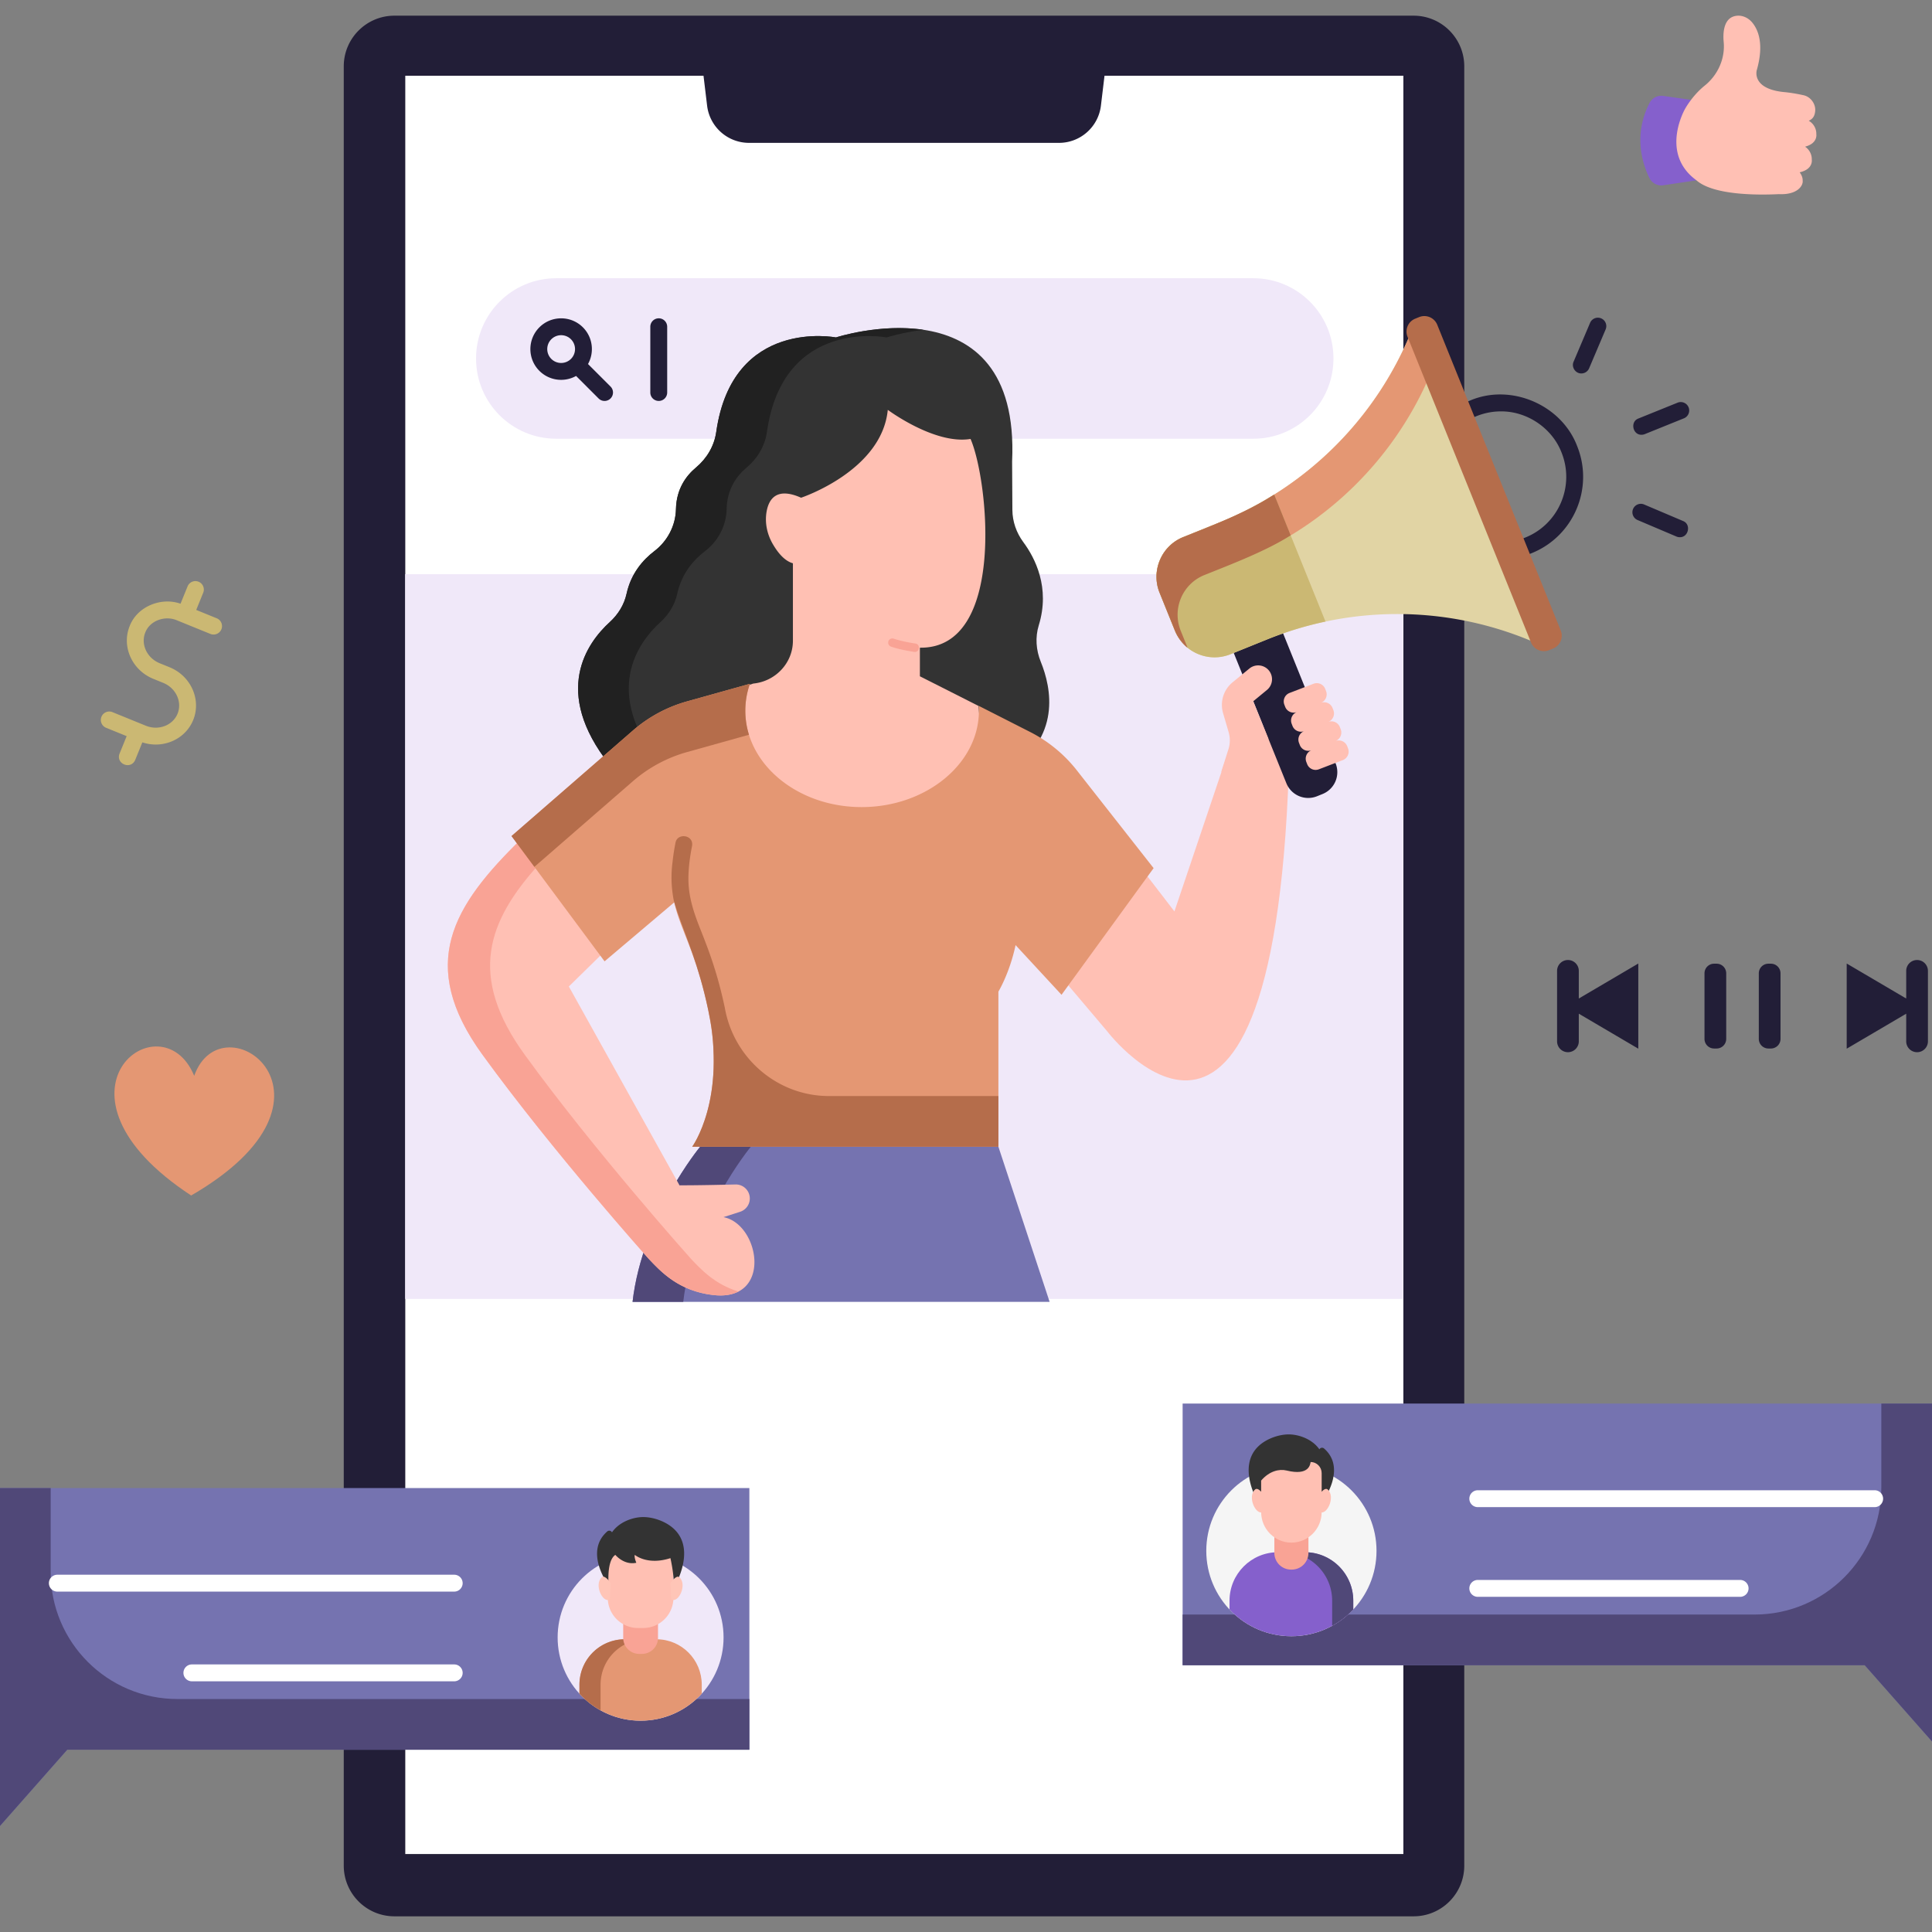
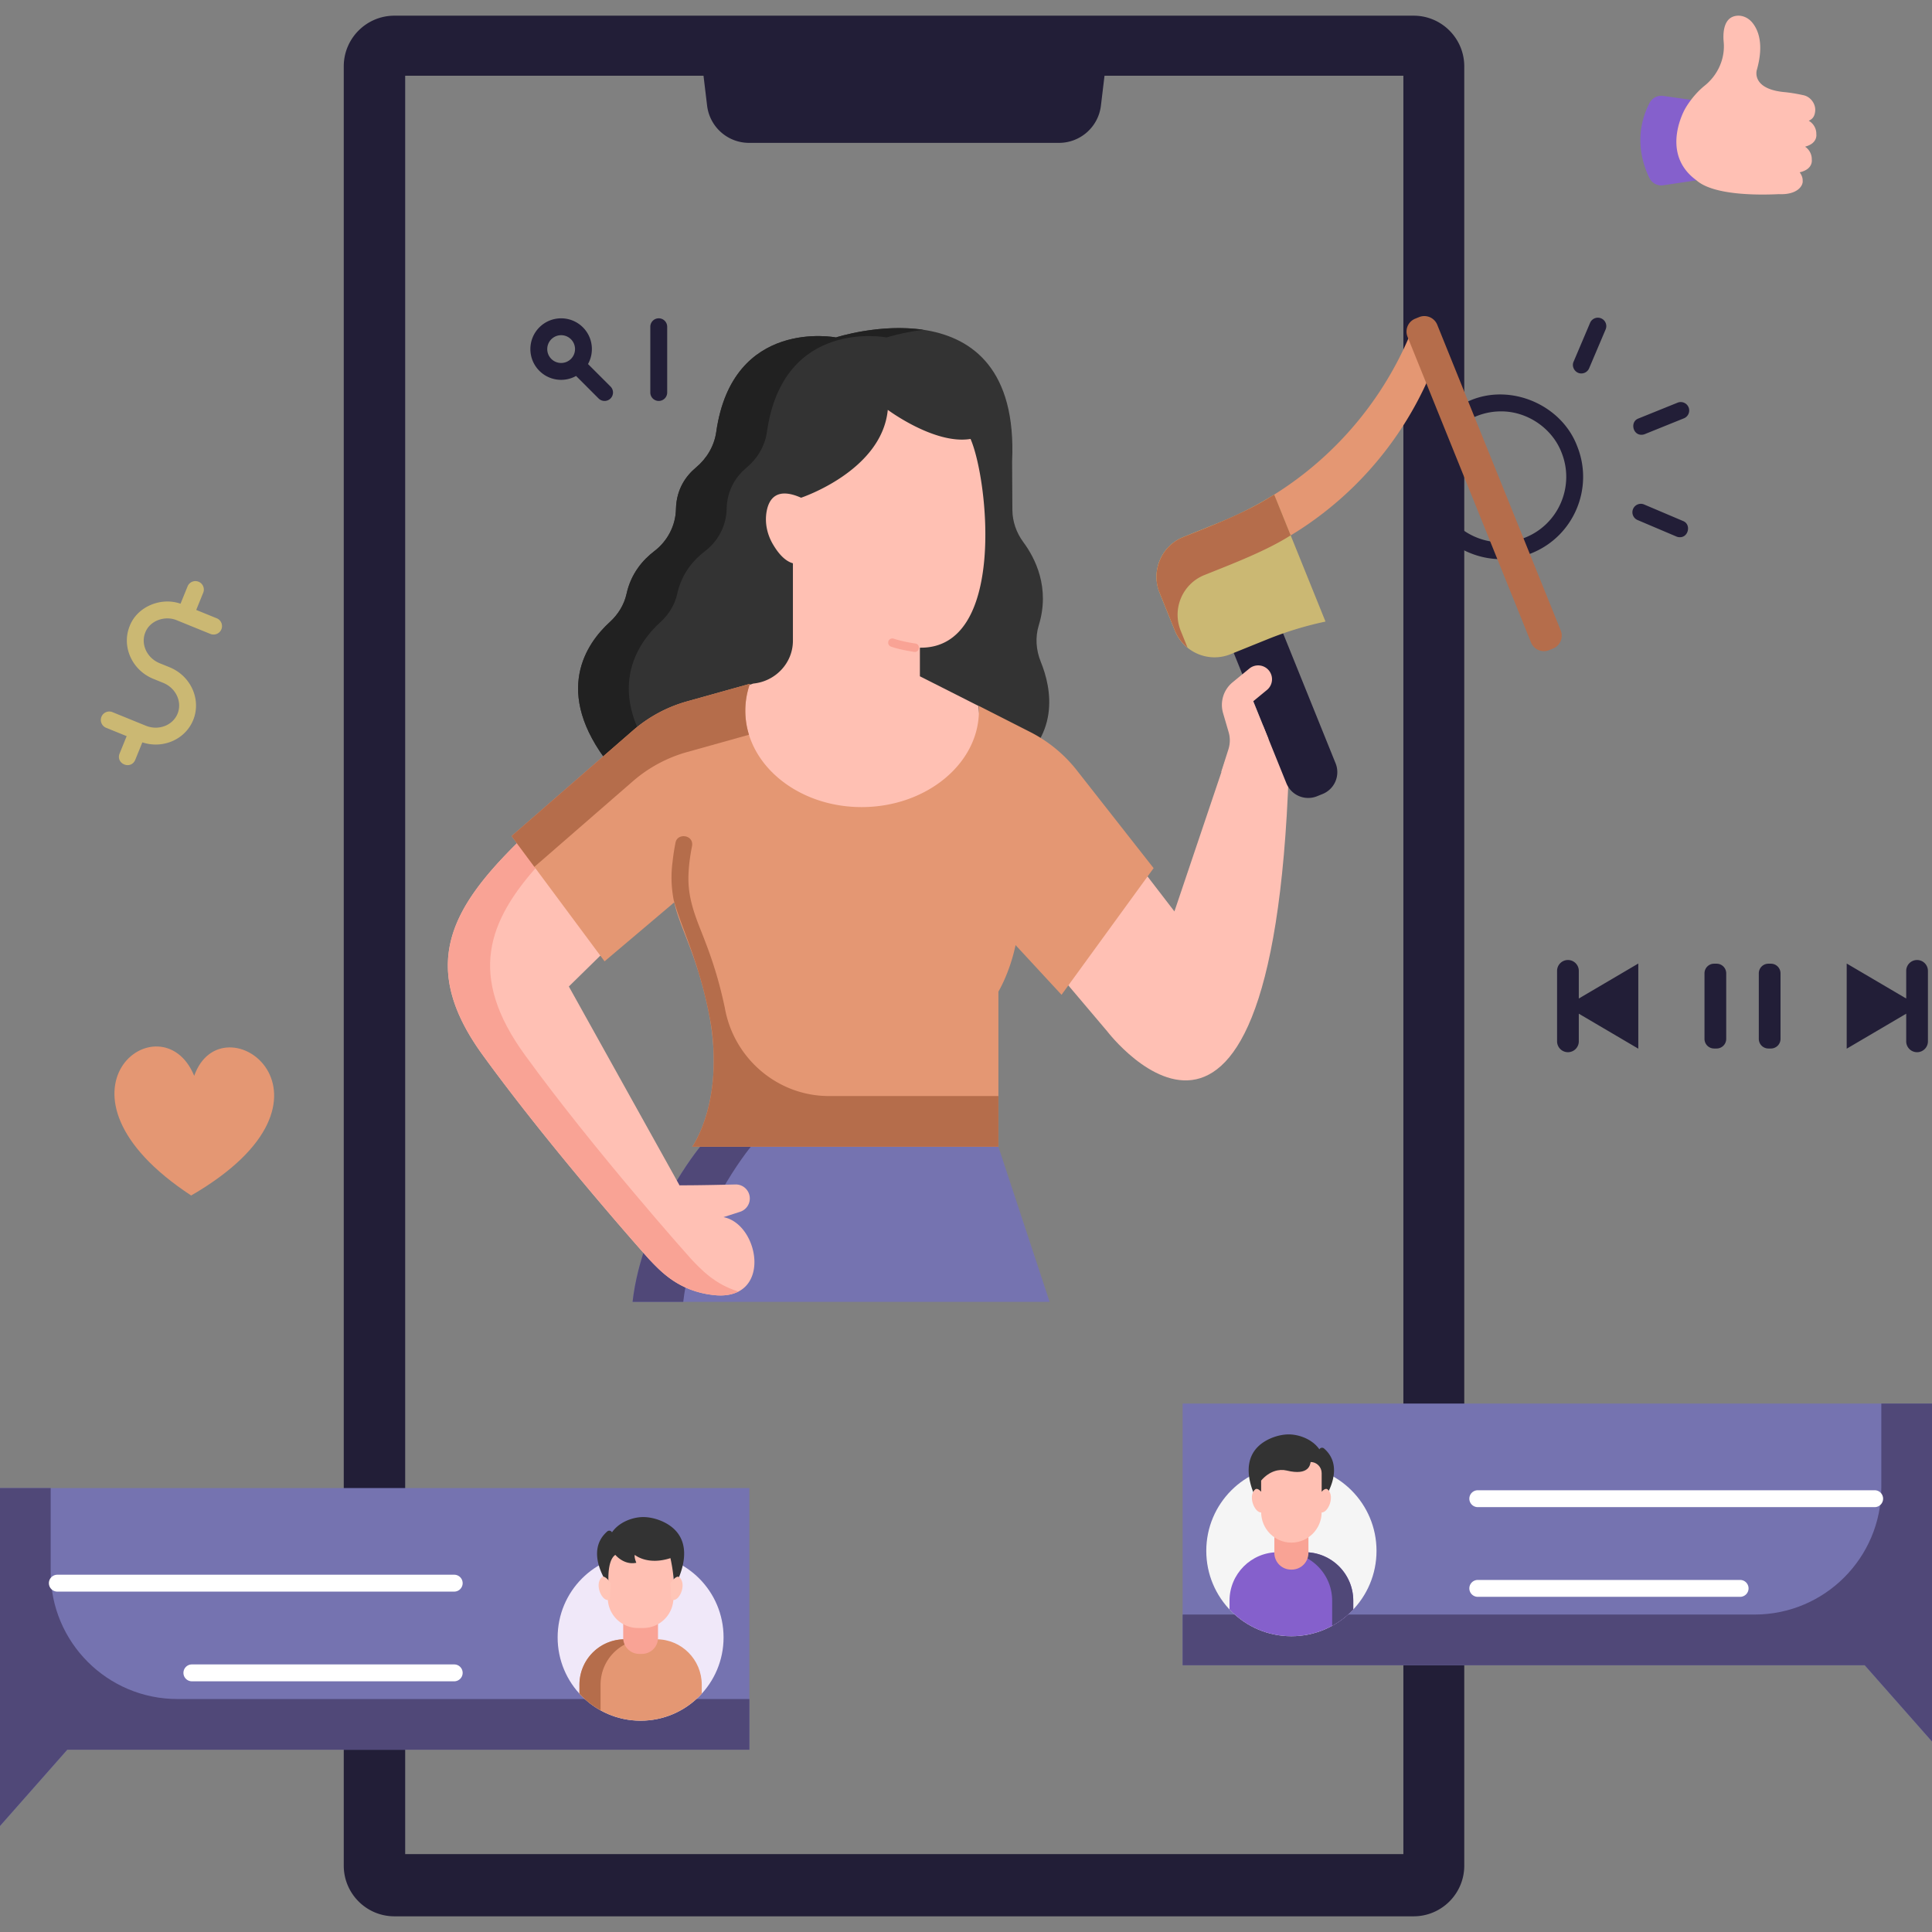
<svg xmlns="http://www.w3.org/2000/svg" version="1.1" width="512" height="512" x="0" y="0" viewBox="0 0 468 468" style="enable-background:new 0 0 512 512" xml:space="preserve" class="">
  <rect x="0" y="0" width="468" height="468" fill="#808080" stroke="none" />
  <g>
    <clipPath id="a">
      <path d="M162.673 200.896c-3.371 17.102 4.282 21.964 8.858 43.642 4.575 21.678-3.853 33.24-3.853 33.24h74.171v-37.575s12.763-20.956-2.408-40.948" fill="#000000" opacity="1" data-original="#000000" />
    </clipPath>
    <path fill="#8560cc" d="m402.887 23.234 8.054 1.143V43.68l-8.034 1.199a3.224 3.224 0 0 1-3.372-1.779c-1.646-3.359-3.96-10.358.035-18.15a3.218 3.218 0 0 1 3.317-1.716z" opacity="1" data-original="#8560cc" class="" />
    <path fill="#ffc0b4" d="M439.978 32.512a3.628 3.628 0 0 0-1.838-3.262c.94-.407 1.409-1.07 1.548-2.198.247-1.813-1.07-3.636-2.859-3.997-1.853-.402-3.452-.646-4.837-.768-7.774-.833-6.443-5.274-6.443-5.274 1.852-6.467.285-9.924-1.131-11.598-.915-1.081-2.291-1.741-3.696-1.597-3.297.337-3.365 4.296-3.192 6.254.416 4.086-1.399 8.12-4.609 10.684-2.992 2.417-4.708 5.561-4.708 5.561s-6.297 10.799 2.73 17.364c4.195 3.702 15.262 3.582 19.952 3.347 4.513.214 5.946-2.07 5.774-3.288.025-.712-.282-1.404-.72-2 3.356-.761 2.928-3.072 2.928-3.072.048-1.244-.592-2.448-1.622-3.139 3.122-.808 2.723-3.017 2.723-3.017z" opacity="1" data-original="#ffc0b4" class="" />
    <path fill="#e49773" d="M47.044 260.606c-7.944-19.252-38.772 4.023-.738 28.986 41.142-23.818 7.483-48.105.738-28.986z" opacity="1" data-original="#f955af" class="" />
    <path fill="#221e37" d="m396.857 233.401-14.414 8.476v-6.697a2.631 2.631 0 0 0-5.262 0v17.069a2.631 2.631 0 0 0 5.262 0v-6.697l14.414 8.476zM415.822 253.987h-.603a2.33 2.33 0 0 1-2.329-2.329v-15.886a2.33 2.33 0 0 1 2.329-2.329h.603a2.33 2.33 0 0 1 2.329 2.329v15.886a2.329 2.329 0 0 1-2.329 2.329zM428.977 253.987h-.603a2.33 2.33 0 0 1-2.329-2.329v-15.886a2.33 2.33 0 0 1 2.329-2.329h.603a2.33 2.33 0 0 1 2.329 2.329v15.886a2.33 2.33 0 0 1-2.329 2.329zM464.383 232.55a2.631 2.631 0 0 0-2.631 2.631v6.697l-14.414-8.476v20.628l14.414-8.476v6.697a2.631 2.631 0 0 0 5.262 0v-17.069a2.631 2.631 0 0 0-2.631-2.632z" opacity="1" data-original="#131c46" class="" />
-     <path fill="#ffffff" d="M98.15 18.351h241.799v430.775H98.15z" opacity="1" data-original="#ffffff" class="" />
    <path fill="#221e37" d="M342.421 3.798H95.548c-6.781 0-12.277 5.497-12.277 12.277v435.849c0 6.781 5.497 12.277 12.277 12.277h246.873c6.781 0 12.277-5.497 12.277-12.277V16.075c0-6.78-5.497-12.277-12.277-12.277zm-2.472 445.328H98.15V18.351h72.266l.871 7.246a10.231 10.231 0 0 0 10.158 9.01h75.079c5.178 0 9.54-3.869 10.158-9.01l.871-7.246h72.396z" opacity="1" data-original="#131c46" class="" />
    <path fill="#7573b0" d="m468 421.847-16.294-18.468H286.474v-63.381H468z" opacity="1" data-original="#61ceac" class="" />
    <path fill="#504878" d="M455.723 360.408v-20.41H468v81.85l-16.294-18.469H286.474v-12.277h138.555c16.952-.001 30.694-13.743 30.694-30.694z" opacity="1" data-original="#52c1a1" class="" />
    <ellipse cx="312.823" cy="375.671" fill="#f5f5f5" rx="20.618" ry="20.681" opacity="1" data-original="#f5f5f5" />
    <path fill="#8560cc" d="M312.823 396.352c5.905 0 11.229-2.491 14.988-6.481v-2.115c0-6.49-5.245-11.75-11.715-11.75h-6.547c-6.47 0-11.715 5.261-11.715 11.75v2.115c3.76 3.99 9.084 6.481 14.989 6.481z" opacity="1" data-original="#8560cc" class="" />
    <path fill="#504878" d="M316.097 376.006h-5.116c6.47 0 11.715 5.261 11.715 11.75v6.068a20.736 20.736 0 0 0 5.116-3.953v-2.115c-.001-6.489-5.246-11.75-11.715-11.75z" opacity="1" data-original="#6a42ba" class="" />
    <path fill="#f9a395" d="M312.734 380.212h.178a4.038 4.038 0 0 0 4.038-4.038v-5.414a.239.239 0 0 0-.239-.239h-7.776a.239.239 0 0 0-.239.239v5.414a4.038 4.038 0 0 0 4.038 4.038z" opacity="1" data-original="#f9a395" class="" />
    <path fill="#333333" d="M320.395 363.677s5.965-7.903.334-12.804a.728.728 0 0 0-1.124.212c-1.685-2.425-4.741-3.489-6.957-3.609-2.607-.142-5.771.975-7.699 2.748-5.578 5.128.005 14.046.005 14.046s4.723-6.387 10.272-6.199c4.474.151 4.12 4.852 5.58 3.935z" opacity="1" data-original="#333333" class="" />
    <path fill="#ffc0b3" d="M317.481 354.151c-.11.523-.305 3.411-5.826 2.062-1.768-.432-4.171.11-6.16 2.435v7.628c0 4.089 3.281 7.404 7.329 7.404s7.329-3.315 7.329-7.404v-9.427c-.001-1.49-1.197-2.698-2.672-2.698z" opacity="1" data-original="#ffc0b3" class="" />
    <path fill="#ffc0b3" d="M306.209 362.257s-1.367-2.158-2.176-1.45c-2.012 1.763.271 6.531 1.99 5.399M319.437 362.257s1.367-2.158 2.176-1.45c2.012 1.763-.271 6.531-1.99 5.399" opacity="1" data-original="#ffc0b3" class="" />
    <path fill="#ffffff" d="M454.111 365.081h-96.138a2.044 2.044 0 1 1 0-4.088h96.138a2.044 2.044 0 1 1 0 4.088zM421.519 386.809h-63.546a2.044 2.044 0 1 1 0-4.088h63.546a2.044 2.044 0 1 1 0 4.088z" opacity="1" data-original="#ffffff" class="" />
    <path fill="#7573b0" d="m0 442.31 16.294-18.469h165.232V360.46H0z" opacity="1" data-original="#61ceac" class="" />
    <path fill="#504878" d="M12.277 380.87v-20.41H0v81.85l16.294-18.469h165.232v-12.277H42.971c-16.952 0-30.694-13.742-30.694-30.694z" opacity="1" data-original="#52c1a1" class="" />
    <path fill="#f0e8f9" d="M155.177 376.465c11.099 0 20.097 9.032 20.097 20.175.006 11.092-8.954 20.171-20.097 20.175-11.143-.004-20.103-9.083-20.097-20.175 0-11.143 8.998-20.175 20.097-20.175z" opacity="1" data-original="#f0e8f9" class="" />
    <path fill="#e49773" d="M155.177 416.814c-5.864 0-11.14-2.522-14.814-6.543v-2.173c0-6.078 4.908-11.004 10.962-11.004h7.704c6.054 0 10.962 4.927 10.962 11.004v2.173c-3.674 4.022-8.95 6.543-14.814 6.543z" opacity="1" data-original="#f955af" class="" />
    <path fill="#b56d4b" d="M156.44 397.094h-5.116c-6.054 0-10.962 4.927-10.962 11.004v2.173a20.174 20.174 0 0 0 5.116 4.034v-6.208c0-6.076 4.908-11.003 10.962-11.003z" opacity="1" data-original="#f7199e" class="" />
    <path fill="#f9a395" d="M155.512 400.632h-.67a3.879 3.879 0 0 1-3.879-3.879v-6.012h8.429v6.012a3.88 3.88 0 0 1-3.88 3.879z" opacity="1" data-original="#f9a395" class="" />
    <path fill="#ffc0b3" d="M155.809 394.364h-1.265a7.321 7.321 0 0 1-7.321-7.321v-11.582a.7.7 0 0 1 .699-.699h14.509a.7.7 0 0 1 .699.699v11.582a7.32 7.32 0 0 1-7.321 7.321z" opacity="1" data-original="#ffc0b3" class="" />
    <path fill="#333333" d="M148.244 371.186a.742.742 0 0 0-1.146-.216c-5.744 5.006.341 13.078.341 13.078 0-.14-.568-5.932 1.62-7.402 0 0 2.083 2.564 5.085 1.912 0 0-.56-1.26-.375-1.912 0 0 3.001 2.607 8.634.791 0 0 1.011 4.383.789 7.216 0 0 5.696-9.109.005-14.347-1.967-1.811-5.195-2.951-7.854-2.806-2.262.123-5.379 1.209-7.099 3.686z" opacity="1" data-original="#333333" class="" />
    <path fill="#ffc5b7" d="M162.424 383.509s1.352-2.134 2.15-1.434c1.989 1.744-.268 6.458-1.967 5.339M147.93 383.509s-1.352-2.134-2.15-1.434c-1.989 1.744.268 6.458 1.967 5.339" opacity="1" data-original="#ffc5b7" />
    <path fill="#ffffff" d="M110.027 385.544H13.889a2.044 2.044 0 1 1 0-4.088h96.138a2.044 2.044 0 1 1 0 4.088zM110.027 407.272H46.481a2.044 2.044 0 1 1 0-4.088h63.546a2.044 2.044 0 1 1 0 4.088z" opacity="1" data-original="#ffffff" class="" />
-     <path fill="#f0e8f9" d="M98.15 139.086h241.734v175.565H98.15zM303.592 106.276H134.738c-10.725 0-19.42-8.695-19.42-19.42v-.039c0-10.725 8.695-19.42 19.42-19.42h168.854c10.725 0 19.42 8.695 19.42 19.42v.039c-.001 10.725-8.695 19.42-19.42 19.42z" opacity="1" data-original="#f0e8f9" class="" />
    <path fill="#221e37" d="m147.892 93.634-5.454-5.454c1.575-2.835 1.166-6.485-1.239-8.889-2.906-2.906-7.635-2.907-10.541 0-2.907 2.906-2.907 7.635 0 10.541a7.431 7.431 0 0 0 5.27 2.18c1.25 0 2.497-.318 3.619-.941l5.454 5.454a2.043 2.043 0 1 0 2.891-2.891zm-14.344-6.693a3.37 3.37 0 0 1 0-4.76 3.37 3.37 0 0 1 4.76 0 3.37 3.37 0 0 1 0 4.76 3.371 3.371 0 0 1-4.76 0zM159.573 97.124a2.044 2.044 0 0 1-2.044-2.044V79.151a2.044 2.044 0 1 1 4.088 0V95.08a2.044 2.044 0 0 1-2.044 2.044z" opacity="1" data-original="#131c46" class="" />
    <path fill="#333333" d="M147.663 185.27c-14.012-17.732-5.478-29.553.053-34.588 2.006-1.826 3.477-4.188 4.057-6.839 1.077-4.925 3.947-8.219 6.73-10.34 3.191-2.431 5.157-6.179 5.239-10.19.101-4.916 2.509-8.11 4.845-10.059 2.632-2.196 4.433-5.228 4.914-8.622 3.944-27.798 28.994-22.893 28.994-22.893s44.739-14.565 42.676 30.056l.066 11.716c.016 2.83.978 5.557 2.664 7.831 2.823 3.808 6.54 10.999 3.729 20.129-.894 2.903-.661 6.021.484 8.835 2.61 6.411 5.001 18.353-8.053 26.741l-69.535 13.85z" opacity="1" data-original="#333333" class="" />
    <path fill="#212121" d="M159.994 150.683c2.006-1.826 3.477-4.188 4.057-6.839 1.077-4.925 3.947-8.219 6.73-10.34 3.191-2.431 5.157-6.179 5.239-10.19.101-4.916 2.509-8.11 4.845-10.059 2.632-2.196 4.433-5.228 4.914-8.622 3.944-27.798 28.994-22.893 28.994-22.893s3.692-1.2 8.902-1.855c-10.621-1.58-21.179 1.855-21.179 1.855s-25.051-4.905-28.994 22.893c-.482 3.394-2.283 6.426-4.914 8.622-2.336 1.949-4.744 5.143-4.845 10.059-.082 4.011-2.048 7.759-5.239 10.19-2.784 2.121-5.654 5.415-6.73 10.34-.58 2.651-2.05 5.013-4.057 6.839-5.531 5.034-14.065 16.856-.053 34.588l26.862 15.626 9.146-1.822-23.731-13.804c-14.012-17.733-5.479-29.554.053-34.588z" opacity="1" data-original="#212121" class="" />
    <path fill="#7573b0" d="M241.848 277.778h-72.244s-13.967 16.861-16.375 37.575h101.025z" opacity="1" data-original="#865acc" class="" />
    <path fill="#504878" d="M169.604 277.778s-13.967 16.861-16.375 37.575h12.277c2.408-20.715 16.375-37.575 16.375-37.575z" opacity="1" data-original="#6a42ba" class="" />
    <path fill="#ffc0b4" d="M312.467 174.988c-1.625 130.791-44.269 74.823-44.269 74.823l-11.359-13.417 16.786-29.738 10.864 14.124 14.908-44.207" opacity="1" data-original="#ffc0b4" class="" />
    <path fill="#221e37" d="M397.655 105.313c-2.16.076-2.835-3.179-.766-3.94l9.486-3.832a2.044 2.044 0 0 1 1.531 3.791l-9.486 3.832c-.251.101-.51.149-.765.149zM383.06 90.463c-1.425.027-2.471-1.534-1.881-2.843l3.998-9.418a2.043 2.043 0 1 1 3.763 1.597l-3.998 9.418a2.044 2.044 0 0 1-1.882 1.246zM406.889 130.13c-.267 0-.537-.052-.798-.163l-9.418-3.998a2.043 2.043 0 1 1 1.597-3.763l9.418 3.998c2.039.788 1.341 4.003-.799 3.926zM363.607 135.443c-2.642 0-5.282-.534-7.788-1.601a19.824 19.824 0 0 1-10.682-10.885c-4.117-10.192.81-21.827 10.983-25.939 9.846-4.215 22.113 1.019 25.917 11.028 4.117 10.192-.81 21.828-10.984 25.939a19.844 19.844 0 0 1-7.446 1.458zm-.04-35.791c-2.002 0-4.004.385-5.915 1.158-8.083 3.266-11.997 12.515-8.724 20.617a15.758 15.758 0 0 0 8.492 8.655 15.69 15.69 0 0 0 12.102.113c8.083-3.266 11.997-12.515 8.725-20.617-2.296-5.912-8.373-9.98-14.68-9.926zM320.378 192.335l-1.345.544a5.706 5.706 0 0 1-7.428-3.153l-15.779-39.063 11.925-4.819 15.78 39.065a5.706 5.706 0 0 1-3.153 7.426z" opacity="1" data-original="#131c46" class="" />
    <path fill="#ffc0b4" d="m295.814 187.023 1.759-5.533a7.081 7.081 0 0 0 .049-4.128l-1.351-4.626a7.075 7.075 0 0 1 2.305-7.455l4.14-3.395a3.357 3.357 0 0 1 4.261 5.185l-3.394 2.798 3.694 9.145" opacity="1" data-original="#ffc0b4" class="" />
-     <path fill="#e1d4a4" d="M342.108 79.718a83.975 83.975 0 0 1-46.532 46.769l-8.959 3.621c-5.3 2.142-7.858 8.184-5.712 13.494l3.69 9.135c2.145 5.311 8.181 7.88 13.481 5.738l8.959-3.621a83.948 83.948 0 0 1 65.954 1.312z" opacity="1" data-original="#ffc31a" class="" />
    <path fill="#e49773" d="m291.728 139.306 8.959-3.621c20.669-8.353 37.12-24.594 45.814-45.094l-4.393-10.874a83.975 83.975 0 0 1-46.532 46.769l-8.959 3.621c-5.3 2.142-7.858 8.184-5.712 13.494l3.69 9.135a10.32 10.32 0 0 0 3.078 4.166l-1.657-4.103c-2.146-5.309.411-11.351 5.712-13.493z" opacity="1" data-original="#ffaf00" class="" />
    <path fill="#cbb873" d="m295.576 126.487-8.959 3.621c-5.3 2.142-7.858 8.184-5.712 13.494l3.69 9.135c2.145 5.311 8.181 7.88 13.481 5.738l8.959-3.621a83.908 83.908 0 0 1 14.048-4.288l-12.424-30.756a83.77 83.77 0 0 1-13.083 6.677z" opacity="1" data-original="#ff8f33" class="" />
    <path fill="#b56d4b" d="M307.803 120.321c-6.119 3.904-14.42 7.075-21.186 9.786-5.355 2.127-7.843 8.351-5.712 13.494l3.69 9.135a10.628 10.628 0 0 0 3.078 4.166l-1.657-4.103c-2.145-5.311.412-11.353 5.712-13.494 6.654-2.673 14.923-5.812 20.918-9.626l-3.987-9.869c-.281.177-.573.338-.856.511zM343.768 76.81l-.95.384a3.37 3.37 0 0 0-1.862 4.386l29.911 74.048a3.37 3.37 0 0 0 4.386 1.862l.95-.384a3.37 3.37 0 0 0 1.862-4.386l-29.911-74.048a3.369 3.369 0 0 0-4.386-1.862z" opacity="1" data-original="#ff740d" class="" />
    <path fill="#ffc0b4" d="m281.357 230.064 3.131-9.284" opacity="1" data-original="#ffc0b4" class="" />
    <path fill="#ffc0b3" d="m237.016 170.995-14.183-7.174v-6.928c20.926.318 16.602-40.61 12.269-50.567-8.669 1.445-20.048-7.045-20.048-7.045-1.445 14.813-21.002 21.286-21.002 21.286-5.905-2.629-7.813.294-8.352 3.356-.478 2.713.124 5.509 1.513 7.887 1.691 2.896 3.352 4.217 4.86 4.637v18.838c-.034 5.366-4.26 9.782-9.6 10.298l-12.723 4.122a21.05 21.05 0 0 0-14.388 17.332l39.705 13.86 34.677-6.413 7.947-14.904-.654-8.625z" opacity="1" data-original="#ffc0b3" class="" />
    <path fill="#f9a395" d="M221.6 157.92a.98.98 0 0 1-.152-.011c-1.257-.188-3.656-.601-5.609-1.268a1.02 1.02 0 0 1-.637-1.297 1.02 1.02 0 0 1 1.297-.637c1.868.637 4.294 1.038 5.25 1.18 1.227.155 1.074 2.063-.149 2.033z" opacity="1" data-original="#f9a395" class="" />
    <path fill="#ffc0b4" d="m175.248 294.835 4.028-1.296a3.391 3.391 0 0 0 2.016-4.701 3.382 3.382 0 0 0-3.13-1.915c-3.321.082-9.678.221-13.637.2l.033-.078-26.762-48.081 8.457-8.291-20.022-27.404c-16.58 16.191-25.232 30.327-9.351 52.228 16.914 23.326 40.216 49.378 40.216 49.378v-.001l.04.046c2.944 3.119 7.315 7.878 15.772 8.797 14.297 1.554 11.159-17.193 2.34-18.882z" opacity="1" data-original="#ffc0b4" class="" />
    <path fill="#f9a395" d="m167.368 304.921-.04-.046v.001s-23.302-26.051-40.216-49.378c-13.888-19.153-9.014-32.367 3.517-46.21l-4.397-6.018c-16.58 16.191-25.232 30.327-9.351 52.228 16.914 23.326 40.216 49.378 40.216 49.378v-.001l.04.046c2.944 3.119 7.315 7.878 15.772 8.797 2.508.272 4.468-.089 5.966-.864-5.749-1.752-9.104-5.388-11.507-7.933z" opacity="1" data-original="#f9a395" class="" />
    <g fill="#f955af">
      <path d="m237.036 170.954.055.028-.001-.031z" fill="#e49773" opacity="1" data-original="#f955af" class="" />
      <path d="M260.853 186.609a33.942 33.942 0 0 0-11.317-9.3l-12.444-6.327c.024.39.037.781.037 1.176 0 12.895-12.86 23.349-28.417 23.349s-28.169-10.454-28.169-23.349c0-2.261.388-4.446 1.111-6.514l-15.226 4.257a33.903 33.903 0 0 0-13.126 7.07l-29.394 25.555 22.539 30.345 16.873-14.281c1.492 6.613 5.292 12.111 8.213 25.949 4.575 21.678-3.853 33.24-3.853 33.24h74.171v-37.575s2.722-4.479 4.157-11.265h.001l11.132 12.036 22.306-30.679z" fill="#e49773" opacity="1" data-original="#f955af" class="" />
    </g>
    <path fill="#b56d4b" d="m166.427 182.178 15-4.194a19.641 19.641 0 0 1 .227-12.341l-15.226 4.257a33.914 33.914 0 0 0-13.127 7.07l-29.394 25.555 5.541 7.46 23.853-20.738a33.92 33.92 0 0 1 13.126-7.069z" opacity="1" data-original="#f7199e" class="" />
    <path fill="#b56d4b" d="M241.848 265.501h-40.993c-12.486.03-23.134-9.134-25.278-21.384-1.792-8.488-3.92-13.927-5.63-18.296-2.044-5.084-3.461-9.216-3.146-14.467.088-1.867.352-3.958.835-6.404.03-.133.024-.265.041-.395h-.003c.068-2.39-3.64-2.779-4.049-.395a52.558 52.558 0 0 0-.709 4.636c-.891 6.727.691 12.417 3.225 18.515 1.655 4.23 3.715 9.493 5.436 17.651 3.102 12.953.07 26.678-3.505 31.613a2.024 2.024 0 0 0-.387 1.194.149.149 0 0 1-.007.01h.008c.001.63.286 1.252.834 1.652.903.66 2.187.47 2.856-.448.061-.083.349-.491.762-1.204h69.71z" clip-path="url(#a)" opacity="1" data-original="#f7199e" class="" />
-     <path fill="#ffc0b4" d="m326.544 181.287-.2-.522a2.196 2.196 0 0 0-2.838-1.264 2.198 2.198 0 0 0 1.264-2.838l-.2-.522a2.197 2.197 0 0 0-2.839-1.264h.001a2.197 2.197 0 0 0 1.264-2.838l-.2-.522a2.197 2.197 0 0 0-2.839-1.264h.001a2.197 2.197 0 0 0 1.264-2.838l-.2-.522a2.197 2.197 0 0 0-2.839-1.264l-5.804 2.228a2.198 2.198 0 0 0-1.264 2.838l.2.522a2.197 2.197 0 0 0 2.839 1.264h-.001a2.197 2.197 0 0 0-1.264 2.838l.2.522a2.197 2.197 0 0 0 2.839 1.264h-.001a2.197 2.197 0 0 0-1.264 2.838l.2.522a2.197 2.197 0 0 0 2.839 1.264l.931-.358-.932.358a2.197 2.197 0 0 0-1.264 2.838l.2.522a2.197 2.197 0 0 0 2.839 1.264l5.804-2.228a2.197 2.197 0 0 0 1.264-2.838z" opacity="1" data-original="#ffc0b4" class="" />
    <path fill="#cbb873" d="m52.566 149.796-5.035-2.048 1.716-4.218a2.045 2.045 0 0 0-3.787-1.541l-1.729 4.25c-4.737-1.668-10.504.693-12.317 5.413-2.013 4.948.554 10.685 5.723 12.787l2.4.976c3.08 1.253 4.639 4.599 3.476 7.46-1.164 2.861-4.616 4.169-7.696 2.916l-8.128-3.306a2.045 2.045 0 0 0-1.541 3.787l5.035 2.048-1.716 4.219c-.969 2.497 2.722 4.019 3.787 1.54l1.729-4.252c1.072.35 2.162.528 3.234.528 3.914 0 7.573-2.23 9.082-5.938 2.013-4.949-.554-10.686-5.723-12.787l-2.4-.976c-3.08-1.253-4.639-4.599-3.476-7.46 1.137-2.924 4.843-4.155 7.696-2.916l8.128 3.306a2.046 2.046 0 0 0 1.542-3.788z" opacity="1" data-original="#ff8f33" class="" />
  </g>
</svg>